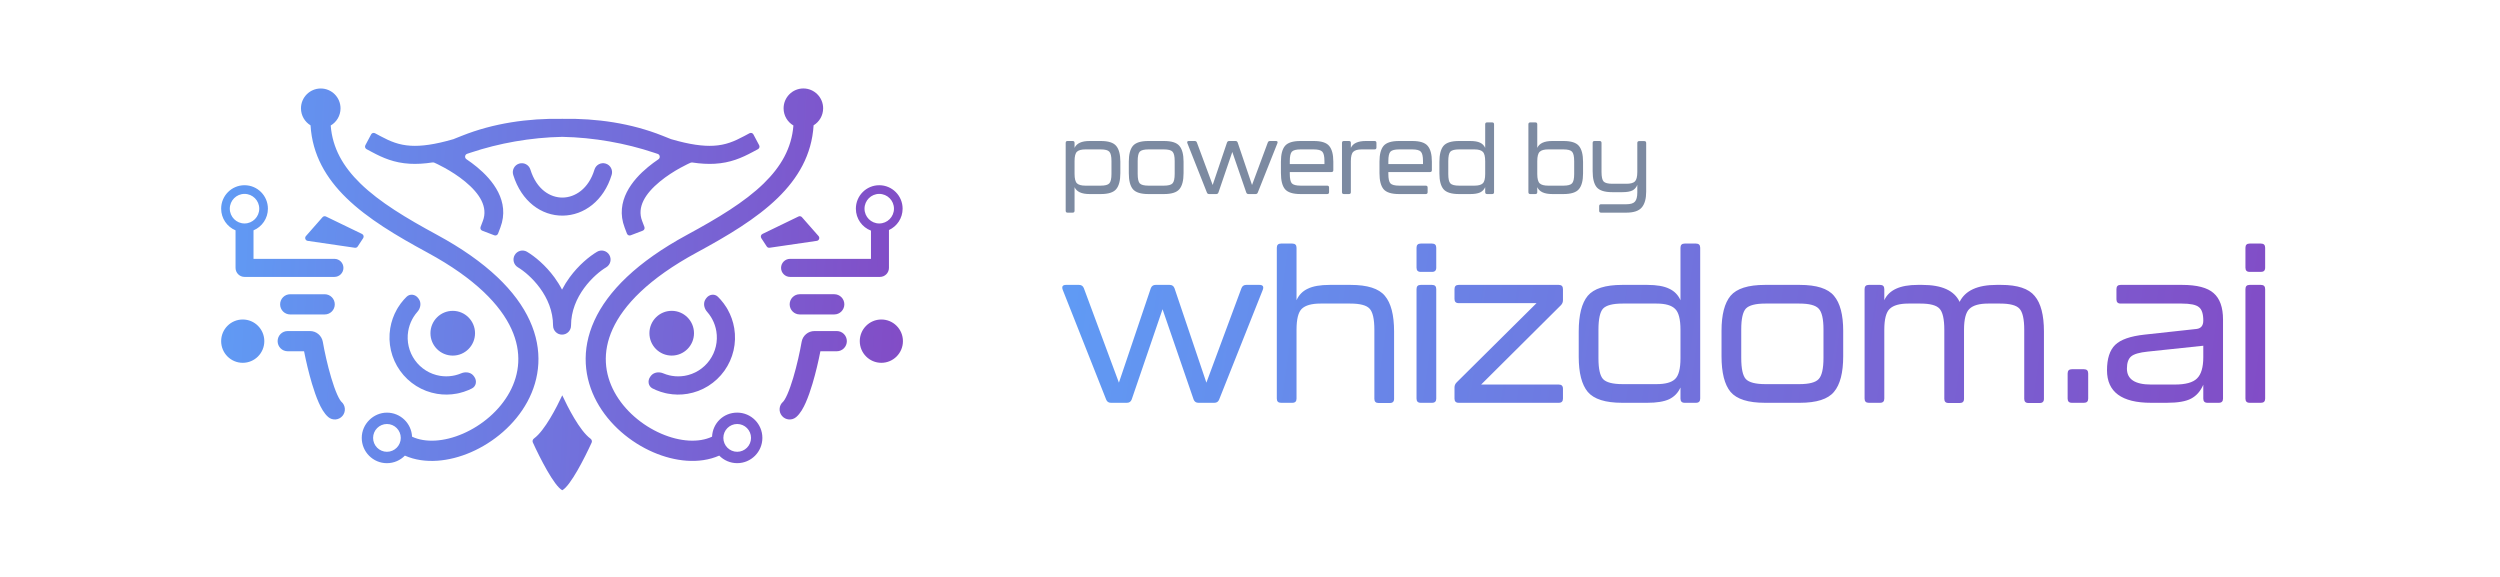
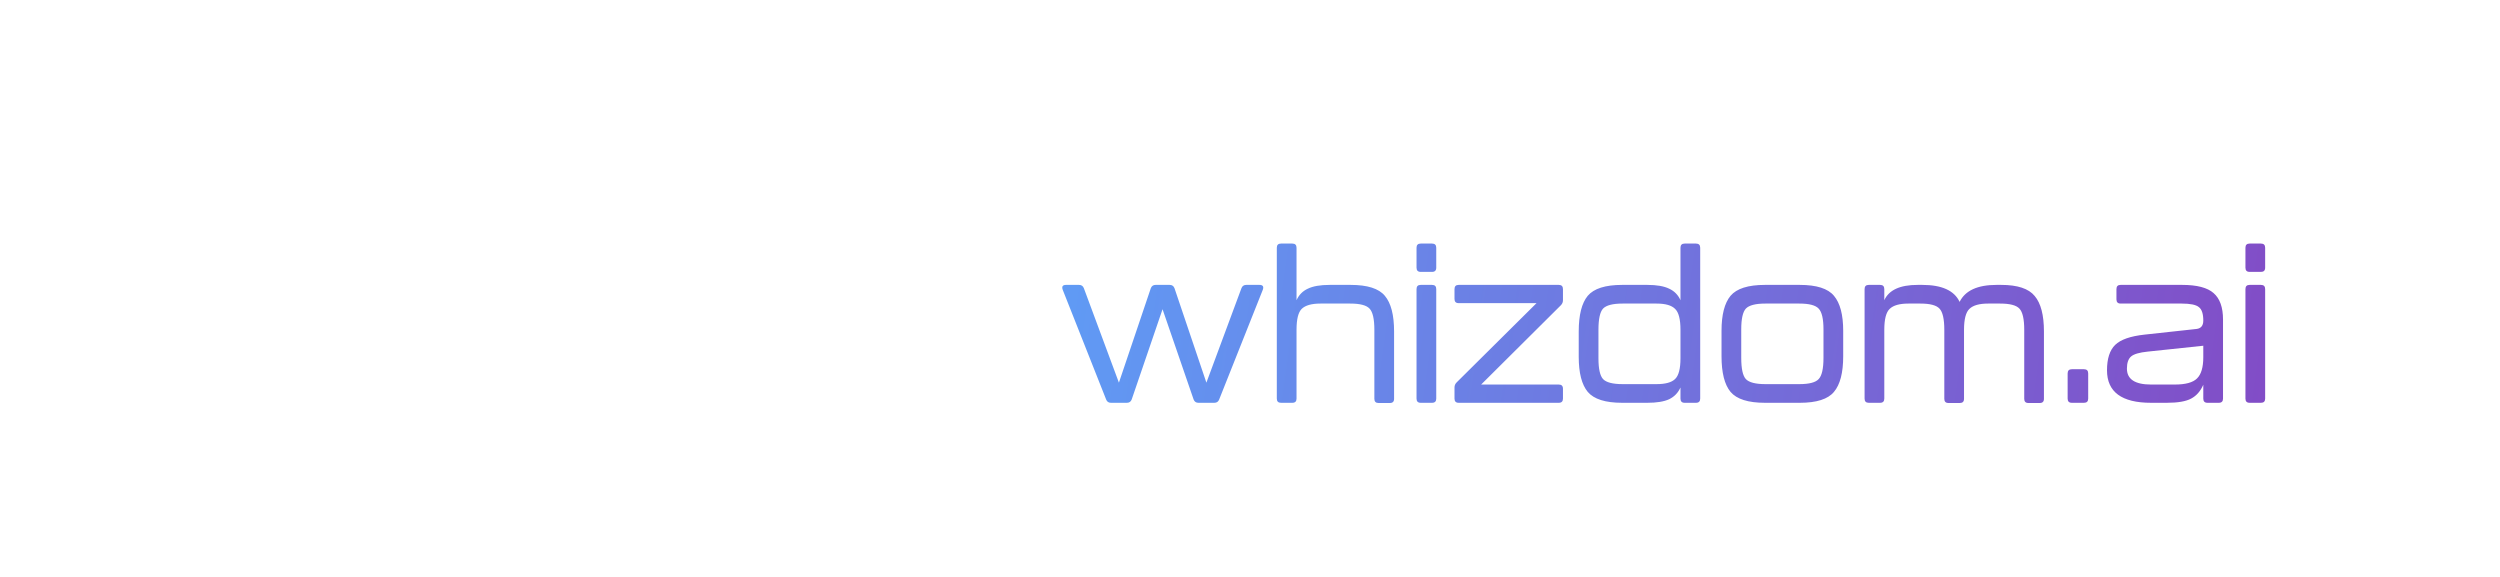
<svg xmlns="http://www.w3.org/2000/svg" width="1300" height="300" viewBox="0 0 1300 300" fill="none">
-   <path fill-rule="evenodd" clip-rule="evenodd" d="M428.032 56.326C428.032 60.069 426.046 63.352 423.068 65.161C422.148 80.492 414.958 92.666 404.438 102.918C393.303 113.769 378.179 122.716 362.265 131.336C337.292 144.871 324.232 158.712 318.589 171.07C313.045 183.223 314.412 194.483 319.517 203.887C324.717 213.463 333.871 221.187 343.794 225.49C353.679 229.776 363.404 230.306 370.268 227.067C370.599 220.105 376.112 214.561 383.341 214.561C390.569 214.561 396.436 220.446 396.436 227.704C396.436 234.963 390.569 240.843 383.341 240.843C379.688 240.843 376.379 239.339 374.002 236.914C363.602 241.493 350.868 240.02 339.634 235.148C327.872 230.043 316.793 220.838 310.325 208.931C303.771 196.865 302.039 182.116 309.074 166.707C316.015 151.5 331.215 136.234 357.293 122.1C373.203 113.476 387.157 105.119 397.149 95.388C406.114 86.652 411.666 77.037 412.573 65.255C409.518 63.464 407.468 60.142 407.468 56.334V56.326C407.468 50.622 412.075 46 417.752 46C423.429 46 428.036 50.622 428.036 56.326H428.032ZM390.535 227.704C390.535 223.715 387.312 220.476 383.341 220.476C379.37 220.476 376.142 223.715 376.142 227.704C376.142 231.693 379.366 234.928 383.341 234.928C387.316 234.928 390.535 231.693 390.535 227.704ZM462.255 119.616C466.445 117.69 469.358 113.447 469.358 108.515C469.358 101.778 463.922 96.315 457.205 96.315C450.488 96.315 445.051 101.778 445.051 108.515C445.051 113.732 448.313 118.186 452.903 119.926V134.602H410.829C408.247 134.602 406.154 136.709 406.154 139.298C406.154 141.887 408.251 143.993 410.829 143.993H457.579C460.162 143.993 462.255 141.887 462.255 139.298V119.616ZM457.205 100.826C461.429 100.826 464.863 104.267 464.863 108.515C464.863 112.758 461.429 116.204 457.205 116.204C452.98 116.204 449.547 112.762 449.547 108.515C449.547 104.267 452.98 100.826 457.205 100.826ZM469.525 177.397C469.525 171.181 464.502 166.137 458.304 166.137C452.107 166.137 447.083 171.177 447.083 177.397C447.083 183.618 452.107 188.662 458.304 188.662C464.502 188.662 469.525 183.613 469.525 177.397ZM435.124 172.145C438.021 172.145 440.363 174.497 440.363 177.396C440.363 180.296 438.021 182.656 435.124 182.656H426.602C425.64 187.601 424.209 193.817 422.49 199.542C421.449 203.036 420.263 206.465 418.983 209.355C417.801 212.031 416.202 215.016 414.019 216.877C411.819 218.759 408.514 218.496 406.64 216.287C404.762 214.077 405.024 210.76 407.229 208.877C407.229 208.877 407.31 208.804 407.452 208.623C407.598 208.446 407.779 208.192 407.989 207.852C408.423 207.158 408.901 206.237 409.416 205.078C410.448 202.752 411.479 199.792 412.459 196.523C414.41 189.992 416 182.678 416.851 177.763C417.41 174.527 420.207 172.15 423.495 172.15H423.499L435.124 172.145ZM439.057 158.251C439.057 155.348 436.71 152.996 433.818 152.996H415.867C412.975 152.996 410.628 155.348 410.628 158.251C410.628 161.155 412.975 163.511 415.867 163.511H433.818C436.706 163.511 439.057 161.155 439.057 158.251ZM424.744 125.241C425.921 125.073 426.433 123.655 425.651 122.764L417.004 112.933C416.561 112.429 415.831 112.279 415.229 112.572L396.47 121.657C395.662 122.049 395.378 123.074 395.873 123.832L398.713 128.174H398.718C399.036 128.661 399.612 128.915 400.187 128.833L424.744 125.241ZM394.772 75.535C395.159 76.267 394.884 77.172 394.153 77.564L391.351 79.063C385.704 82.083 379.825 84.689 371.647 85.154C368.161 85.348 364.332 85.154 359.987 84.495C359.614 84.439 359.235 84.534 358.892 84.71C358.814 84.751 358.736 84.786 358.657 84.823L358.591 84.853H358.586L358.561 84.861L358.531 84.874L358.458 84.908C358.41 84.93 358.35 84.958 358.277 84.99C358.049 85.09 357.71 85.253 357.271 85.469C356.39 85.895 355.123 86.537 353.623 87.368C350.602 89.048 346.721 91.456 343.115 94.429C335.47 100.731 331.168 107.692 333.892 114.856L335.096 118.018C335.392 118.789 335.001 119.655 334.232 119.952L327.94 122.36C327.171 122.657 326.307 122.265 326.011 121.49L324.812 118.332C319.603 104.625 328.955 93.472 336.944 86.882C338.749 85.387 340.592 84.034 342.38 82.828C343.455 82.1 343.227 80.416 341.998 80.024C341.34 79.808 340.67 79.588 339.991 79.36C325.332 74.467 308.876 71.481 292.382 71.163C275.879 71.481 259.428 74.467 244.769 79.36H244.778C244.15 79.571 243.531 79.778 242.921 79.972C241.688 80.373 241.468 82.057 242.538 82.781C244.343 84 246.217 85.37 248.052 86.882C256.042 93.472 265.389 104.629 260.184 118.332L258.981 121.49C258.689 122.265 257.821 122.657 257.051 122.36L250.76 119.952C249.991 119.659 249.604 118.789 249.9 118.013L251.099 114.856C253.815 107.692 249.518 100.735 241.877 94.429C238.271 91.456 234.386 89.048 231.365 87.368C229.869 86.537 228.597 85.895 227.72 85.464C227.278 85.253 226.938 85.094 226.71 84.99C226.655 84.965 226.608 84.944 226.569 84.926L226.511 84.9C226.49 84.89 226.472 84.882 226.457 84.874L226.435 84.865L226.397 84.848C226.312 84.814 226.233 84.773 226.152 84.731L226.152 84.731C226.122 84.716 226.092 84.7 226.062 84.685C225.718 84.504 225.331 84.405 224.944 84.465C220.522 85.145 216.641 85.344 213.109 85.15C204.93 84.689 199.055 82.083 193.404 79.059L190.602 77.56C189.876 77.168 189.592 76.263 189.983 75.531L192.979 69.896C193.365 69.164 194.272 68.888 194.998 69.28L197.805 70.779C202.936 73.528 207.41 75.427 213.633 75.781C219.001 76.086 225.945 75.246 235.907 72.33V72.317V72.308L240.248 70.581C256.514 64.085 274.525 61.47 292.378 61.793C310.226 61.47 328.241 64.085 344.503 70.581L348.839 72.308V72.326H348.844C358.81 75.246 365.751 76.086 371.118 75.781C377.345 75.427 381.819 73.523 386.946 70.779L389.753 69.28C390.479 68.888 391.386 69.164 391.772 69.896L394.768 75.531L394.772 75.535ZM381.441 182.253C382.322 178.463 382.446 174.53 381.81 170.687C381.239 167.245 380.074 163.937 378.363 160.904C378.166 160.551 377.959 160.202 377.745 159.857C376.855 158.432 375.858 157.088 374.749 155.838C374.285 155.313 373.799 154.8 373.297 154.305C371.522 152.564 368.69 153.056 367.246 155.08L366.971 155.464C365.814 157.083 365.918 159.198 366.85 160.934C367.082 161.361 367.362 161.761 367.693 162.132C368.445 162.981 369.128 163.894 369.73 164.867C369.966 165.255 370.189 165.647 370.404 166.048C371.431 167.978 372.136 170.067 372.497 172.238C372.927 174.848 372.841 177.528 372.244 180.104C371.646 182.688 370.546 185.127 369.008 187.28C367.473 189.434 365.527 191.261 363.288 192.665C361.044 194.065 358.547 195.008 355.947 195.444H355.934L355.947 195.435C353.79 195.792 351.589 195.797 349.436 195.448C348.989 195.375 348.542 195.284 348.104 195.185C346.995 194.922 345.912 194.573 344.868 194.13C344.417 193.94 343.944 193.807 343.471 193.725C341.533 193.393 339.505 193.979 338.349 195.603L338.078 195.982C336.638 198.007 337.089 200.854 339.303 201.978C339.93 202.297 340.566 202.594 341.215 202.87C342.749 203.521 344.344 204.037 345.972 204.417C346.368 204.507 346.755 204.593 347.154 204.666C350.562 205.317 354.065 205.36 357.494 204.787C361.319 204.154 364.985 202.767 368.277 200.708C371.569 198.649 374.431 195.956 376.687 192.794C378.944 189.624 380.56 186.044 381.441 182.253ZM349.291 161.631C355.69 161.631 360.881 166.847 360.881 173.27C360.881 179.693 355.69 184.905 349.291 184.905C342.892 184.905 337.696 179.697 337.696 173.27C337.696 166.843 342.887 161.631 349.291 161.631ZM318.072 90.916C318.825 88.435 317.428 85.816 314.961 85.062C312.49 84.308 309.877 85.708 309.125 88.185C306.087 98.213 299.013 102.668 292.558 102.736C286.163 102.801 279.02 98.571 275.806 88.168H275.801C275.036 85.695 272.419 84.308 269.952 85.075C267.485 85.837 266.106 88.469 266.871 90.946C271.134 104.752 281.564 112.244 292.657 112.123C303.693 112.007 314.003 104.352 318.072 90.916ZM316.856 132.583C318.167 134.814 317.432 137.692 315.21 139.01C312.305 140.733 307.642 144.468 303.744 149.796C299.876 155.09 296.937 161.711 296.937 169.315C296.937 171.904 294.84 174.006 292.261 174.006C289.682 174.006 287.59 171.904 287.59 169.315C287.59 161.716 284.65 155.095 280.782 149.796C276.889 144.472 272.23 140.737 269.32 139.01C267.094 137.692 266.359 134.814 267.67 132.583C268.99 130.356 271.852 129.615 274.074 130.933H274.056C278.01 133.276 283.636 137.86 288.312 144.252C289.725 146.186 291.071 148.314 292.257 150.61C293.447 148.31 294.788 146.186 296.202 144.252C300.882 137.855 306.503 133.276 310.453 130.933C312.675 129.61 315.545 130.351 316.856 132.583ZM307.663 230.132C307.994 229.404 307.685 228.555 307.04 228.09C301.44 224.006 295.2 211.63 292.377 205.565C289.54 211.608 283.296 223.928 277.687 227.999C277.038 228.469 276.733 229.322 277.064 230.05C280.743 238.101 288.118 252.665 292.377 254.927C296.627 252.652 303.989 238.196 307.663 230.132ZM275.467 166.714C282.506 182.119 280.77 196.873 274.216 208.943C267.748 220.845 256.669 230.051 244.907 235.155C233.677 240.027 220.939 241.505 210.539 236.921C208.162 239.347 204.857 240.854 201.2 240.854C193.972 240.854 188.11 234.97 188.11 227.712C188.11 220.453 194.182 214.573 201.2 214.573C208.218 214.573 213.947 220.113 214.273 227.074C221.137 230.313 230.867 229.784 240.751 225.497C250.67 221.194 259.824 213.466 265.024 203.898C270.134 194.49 271.5 183.23 265.952 171.078C260.309 158.719 247.249 144.878 222.28 131.348C206.366 122.724 191.243 113.781 180.108 102.93C169.587 92.677 162.402 80.499 161.478 65.172H161.469C158.495 63.367 156.505 60.085 156.505 56.342C156.505 50.638 161.108 46.016 166.789 46.016C172.471 46.016 177.074 50.638 177.074 56.346C177.074 60.154 175.019 63.475 171.968 65.263C172.879 77.044 178.427 86.664 187.392 95.4C197.38 105.127 211.334 113.484 227.248 122.108C253.33 136.246 268.526 151.512 275.467 166.714ZM208.403 227.707C208.403 223.718 205.18 220.479 201.209 220.479C197.238 220.479 194.01 223.718 194.01 227.707C194.01 231.696 197.234 234.931 201.209 234.931C205.184 234.931 208.403 231.692 208.403 227.707ZM245.435 201.977C247.644 200.852 248.095 198.005 246.656 195.98L246.38 195.588C245.224 193.968 243.2 193.383 241.262 193.71C240.781 193.792 240.312 193.925 239.861 194.115C238.817 194.554 237.738 194.908 236.629 195.166C236.191 195.269 235.748 195.356 235.306 195.429H235.301C233.148 195.786 230.948 195.782 228.79 195.429C226.19 194.994 223.698 194.055 221.459 192.655C219.22 191.25 217.277 189.428 215.739 187.27C214.204 185.116 213.104 182.682 212.507 180.102C211.909 177.522 211.824 174.851 212.258 172.236C212.614 170.069 213.323 167.976 214.346 166.046C214.557 165.645 214.785 165.253 215.021 164.87C215.623 163.905 216.306 162.987 217.054 162.139C217.38 161.773 217.66 161.363 217.892 160.937C218.829 159.205 218.927 157.094 217.771 155.47L217.496 155.078C216.052 153.054 213.22 152.567 211.445 154.303C210.938 154.794 210.453 155.311 209.984 155.836C208.875 157.086 207.878 158.43 206.993 159.851C206.778 160.196 206.576 160.541 206.374 160.894C204.664 163.922 203.495 167.235 202.923 170.681C202.291 174.523 202.416 178.456 203.293 182.247C204.174 186.038 205.79 189.626 208.046 192.792C210.306 195.959 213.164 198.647 216.456 200.706C219.748 202.765 223.418 204.152 227.243 204.785C230.668 205.358 234.18 205.315 237.588 204.665C237.983 204.587 238.37 204.505 238.765 204.415C240.394 204.031 241.988 203.519 243.518 202.868C244.167 202.593 244.808 202.295 245.435 201.977ZM235.429 161.641C241.828 161.641 247.019 166.854 247.019 173.276C247.019 179.699 241.832 184.912 235.429 184.912C229.025 184.912 223.834 179.703 223.834 173.276C223.834 166.849 229.025 161.641 235.429 161.641ZM188.85 123.837C189.344 123.079 189.065 122.054 188.252 121.658L169.489 112.577C168.887 112.284 168.165 112.43 167.718 112.934L159.076 122.765C158.289 123.656 158.805 125.069 159.978 125.242L184.539 128.839C185.115 128.925 185.691 128.662 186.005 128.175L188.845 123.837H188.85ZM177.495 208.877C179.695 210.76 179.957 214.077 178.084 216.287C176.21 218.492 172.905 218.759 170.705 216.877C168.526 215.016 166.931 212.031 165.741 209.355C164.456 206.465 163.278 203.036 162.23 199.542C160.524 193.817 159.084 187.61 158.117 182.656H149.595C146.703 182.656 144.36 180.304 144.36 177.396C144.36 174.489 146.703 172.145 149.595 172.145H161.228C164.512 172.15 167.305 174.523 167.868 177.763C168.719 182.682 170.309 189.996 172.265 196.523C173.24 199.792 174.276 202.756 175.303 205.078C175.819 206.237 176.3 207.158 176.73 207.852C176.945 208.192 177.125 208.446 177.267 208.623C177.409 208.8 177.495 208.877 177.495 208.877ZM178.583 139.298C178.583 136.704 176.486 134.602 173.907 134.602H131.829V119.779C136.222 117.94 139.311 113.585 139.311 108.515C139.311 101.773 133.866 96.315 127.154 96.315C120.441 96.315 115 101.773 115 108.515C115 113.585 118.09 117.94 122.482 119.779V139.298C122.482 141.886 124.575 143.993 127.154 143.993H173.907C176.49 143.993 178.583 141.891 178.583 139.298ZM127.154 100.825C131.387 100.825 134.812 104.267 134.812 108.515C134.812 112.762 131.382 116.204 127.154 116.204C122.925 116.204 119.495 112.762 119.495 108.515C119.495 104.267 122.92 100.825 127.154 100.825ZM168.85 153.007C171.738 153.007 174.084 155.359 174.084 158.262C174.084 161.166 171.742 163.518 168.85 163.518H150.894C148.006 163.518 145.66 161.161 145.66 158.262C145.66 155.363 148.002 153.007 150.894 153.007H168.85ZM137.442 177.397C137.442 171.181 132.418 166.137 126.221 166.137C120.024 166.137 115 171.177 115 177.397C115 183.617 120.024 188.662 126.221 188.662C132.418 188.662 137.442 183.613 137.442 177.397Z" fill="url(#paint0_linear_38_112)" />
  <path d="M577.688 209.454C576.451 209.454 575.615 208.872 575.179 207.708L552.597 150.654C552.015 148.982 552.597 148.145 554.343 148.145H561.106C562.342 148.145 563.179 148.727 563.615 149.891L581.833 198.981L598.415 149.891C598.851 148.727 599.687 148.145 600.924 148.145H608.233C609.469 148.145 610.305 148.727 610.742 149.891L627.323 198.981L645.541 149.891C645.978 148.727 646.814 148.145 648.05 148.145H654.923C656.668 148.145 657.25 148.982 656.668 150.654L633.978 207.708C633.541 208.872 632.705 209.454 631.469 209.454H623.178C621.942 209.454 621.105 208.872 620.669 207.708L604.524 160.8L588.487 207.708C588.051 208.872 587.215 209.454 585.978 209.454H577.688ZM702.342 148.145C711.069 148.145 716.996 150.036 720.123 153.818C723.323 157.6 724.923 163.782 724.923 172.363V207.381C724.923 208.836 724.196 209.563 722.742 209.563H716.851C715.396 209.563 714.669 208.836 714.669 207.381V171.491C714.669 165.891 713.833 162.218 712.16 160.473C710.56 158.727 707.215 157.854 702.124 157.854H686.633C682.051 157.854 678.815 158.763 676.924 160.582C675.106 162.327 674.197 165.963 674.197 171.491V207.272C674.197 208.726 673.47 209.454 672.015 209.454H666.124C664.67 209.454 663.942 208.726 663.942 207.272V128.837C663.942 127.382 664.67 126.655 666.124 126.655H672.015C673.47 126.655 674.197 127.382 674.197 128.837V156.109C675.433 153.345 677.397 151.345 680.088 150.109C682.779 148.8 686.56 148.145 691.433 148.145H702.342ZM738.777 141.382C737.322 141.382 736.595 140.655 736.595 139.2V128.837C736.595 127.382 737.322 126.655 738.777 126.655H744.668C746.122 126.655 746.85 127.382 746.85 128.837V139.2C746.85 140.655 746.122 141.382 744.668 141.382H738.777ZM738.777 209.454C737.322 209.454 736.595 208.726 736.595 207.272V150.327C736.595 148.873 737.322 148.145 738.777 148.145H744.668C746.122 148.145 746.85 148.873 746.85 150.327V207.272C746.85 208.726 746.122 209.454 744.668 209.454H738.777ZM758.523 209.454C757.068 209.454 756.341 208.726 756.341 207.272V201.49C756.341 200.472 756.705 199.599 757.432 198.872L798.995 157.636H758.523C757.068 157.636 756.341 156.909 756.341 155.454V150.327C756.341 148.873 757.068 148.145 758.523 148.145H810.559C812.013 148.145 812.74 148.873 812.74 150.327V156.109C812.74 157.127 812.377 158 811.65 158.727L770.196 199.963H810.559C812.013 199.963 812.74 200.69 812.74 202.145V207.272C812.74 208.726 812.013 209.454 810.559 209.454H758.523ZM873.847 128.837C873.847 127.382 874.574 126.655 876.028 126.655H881.919C883.374 126.655 884.101 127.382 884.101 128.837V207.272C884.101 208.726 883.374 209.454 881.919 209.454H876.028C874.574 209.454 873.847 208.726 873.847 207.272V201.49C872.61 204.254 870.647 206.29 867.956 207.599C865.265 208.836 861.483 209.454 856.611 209.454H843.52C834.793 209.454 828.829 207.563 825.629 203.781C822.502 199.999 820.938 193.927 820.938 185.563V172.363C820.938 163.782 822.502 157.6 825.629 153.818C828.829 150.036 834.793 148.145 843.52 148.145H856.611C861.483 148.145 865.265 148.8 867.956 150.109C870.647 151.345 872.61 153.345 873.847 156.109V128.837ZM861.41 199.745C865.992 199.745 869.192 198.872 871.01 197.127C872.901 195.381 873.847 191.781 873.847 186.327V171.491C873.847 165.963 872.901 162.327 871.01 160.582C869.192 158.763 865.992 157.854 861.41 157.854H843.738C838.647 157.854 835.265 158.727 833.593 160.473C831.993 162.218 831.193 165.891 831.193 171.491V186.327C831.193 191.781 831.993 195.381 833.593 197.127C835.265 198.872 838.647 199.745 843.738 199.745H861.41ZM917.773 209.454C909.046 209.454 903.082 207.563 899.882 203.781C896.755 199.999 895.192 193.818 895.192 185.236V172.036C895.192 163.672 896.755 157.6 899.882 153.818C903.082 150.036 909.046 148.145 917.773 148.145H935.882C944.609 148.145 950.536 150.036 953.663 153.818C956.863 157.6 958.463 163.672 958.463 172.036V185.236C958.463 193.818 956.863 199.999 953.663 203.781C950.536 207.563 944.609 209.454 935.882 209.454H917.773ZM917.991 199.745H935.664C940.755 199.745 944.1 198.872 945.7 197.127C947.373 195.381 948.209 191.708 948.209 186.109V171.272C948.209 165.818 947.373 162.218 945.7 160.473C944.1 158.727 940.755 157.854 935.664 157.854H917.991C912.9 157.854 909.519 158.727 907.846 160.473C906.246 162.218 905.446 165.818 905.446 171.272V186.109C905.446 191.708 906.246 195.381 907.846 197.127C909.519 198.872 912.9 199.745 917.991 199.745ZM1040.6 148.145C1049.11 148.145 1054.93 150.073 1058.05 153.927C1061.25 157.709 1062.85 163.854 1062.85 172.363V207.381C1062.85 208.836 1062.13 209.563 1060.67 209.563H1054.78C1053.33 209.563 1052.6 208.836 1052.6 207.381V171.491C1052.6 165.891 1051.76 162.218 1050.09 160.473C1048.49 158.727 1045.14 157.854 1040.05 157.854H1033.84C1029.25 157.854 1026.02 158.763 1024.13 160.582C1022.24 162.327 1021.29 165.963 1021.29 171.491V207.381C1021.29 208.836 1020.56 209.563 1019.11 209.563H1013.22C1011.76 209.563 1011.04 208.836 1011.04 207.381V171.491C1011.04 165.891 1010.2 162.218 1008.53 160.473C1006.93 158.727 1003.62 157.854 998.6 157.854H992.382C987.8 157.854 984.564 158.763 982.673 160.582C980.782 162.327 979.836 165.963 979.836 171.491V207.272C979.836 208.726 979.109 209.454 977.655 209.454H971.764C970.309 209.454 969.582 208.726 969.582 207.272V150.327C969.582 148.873 970.309 148.145 971.764 148.145H977.655C979.109 148.145 979.836 148.873 979.836 150.327V156.109C982.236 150.8 988.018 148.145 997.182 148.145H999.582C1009.76 148.145 1016.24 151.091 1019 156.982C1021.91 151.091 1028.31 148.145 1038.2 148.145H1040.6ZM1077.35 209.454C1075.9 209.454 1075.17 208.726 1075.17 207.272V194.181C1075.17 192.727 1075.9 191.999 1077.35 191.999H1083.68C1085.13 191.999 1085.86 192.727 1085.86 194.181V207.272C1085.86 208.726 1085.13 209.454 1083.68 209.454H1077.35ZM1118.55 209.454C1103.28 209.454 1095.64 203.817 1095.64 192.545C1095.64 186.509 1097.06 182.109 1099.89 179.345C1102.73 176.581 1107.82 174.8 1115.17 174L1142.22 171.054C1144.55 170.763 1145.71 169.309 1145.71 166.691C1145.71 163.2 1144.95 160.873 1143.42 159.709C1141.97 158.473 1138.98 157.854 1134.48 157.854H1102.73C1101.28 157.854 1100.55 157.127 1100.55 155.673V150.327C1100.55 148.873 1101.28 148.145 1102.73 148.145H1134.69C1142.4 148.145 1147.86 149.564 1151.06 152.4C1154.33 155.236 1155.97 159.818 1155.97 166.145V207.272C1155.97 208.726 1155.24 209.454 1153.78 209.454H1147.89C1146.44 209.454 1145.71 208.726 1145.71 207.272V200.072C1144.26 203.417 1142.15 205.817 1139.38 207.272C1136.69 208.726 1132.48 209.454 1126.73 209.454H1118.55ZM1118.55 199.963H1130.88C1136.48 199.963 1140.33 198.908 1142.44 196.799C1144.62 194.69 1145.71 191.018 1145.71 185.781V179.781L1116.8 182.836C1112.51 183.272 1109.64 184.109 1108.19 185.345C1106.73 186.581 1106 188.69 1106 191.672C1106 197.199 1110.19 199.963 1118.55 199.963ZM1169.81 141.382C1168.35 141.382 1167.63 140.655 1167.63 139.2V128.837C1167.63 127.382 1168.35 126.655 1169.81 126.655H1175.7C1177.15 126.655 1177.88 127.382 1177.88 128.837V139.2C1177.88 140.655 1177.15 141.382 1175.7 141.382H1169.81ZM1169.81 209.454C1168.35 209.454 1167.63 208.726 1167.63 207.272V150.327C1167.63 148.873 1168.35 148.145 1169.81 148.145H1175.7C1177.15 148.145 1177.88 148.873 1177.88 150.327V207.272C1177.88 208.726 1177.15 209.454 1175.7 209.454H1169.81Z" fill="url(#paint1_linear_38_112)" />
-   <path d="M572.417 73.32C576.344 73.32 579.012 74.171 580.419 75.873C581.859 77.575 582.579 80.307 582.579 84.071V90.011C582.579 93.873 581.859 96.654 580.419 98.356C579.012 100.058 576.344 100.909 572.417 100.909H566.575C562.452 100.909 559.85 99.714 558.77 97.325V109.598C558.77 110.252 558.443 110.58 557.788 110.58H555.137C554.483 110.58 554.156 110.252 554.156 109.598V74.302C554.156 73.647 554.483 73.32 555.137 73.32H557.788C558.443 73.32 558.77 73.647 558.77 74.302V76.904C559.85 74.515 562.452 73.32 566.575 73.32H572.417ZM577.964 90.404V83.727C577.964 81.273 577.588 79.653 576.835 78.867C576.115 78.082 574.626 77.689 572.368 77.689H564.415C562.354 77.689 560.897 78.082 560.046 78.867C559.195 79.653 558.77 81.273 558.77 83.727V90.404C558.77 92.891 559.195 94.544 560.046 95.362C560.897 96.147 562.354 96.54 564.415 96.54H572.368C574.626 96.54 576.115 96.147 576.835 95.362C577.588 94.576 577.964 92.924 577.964 90.404ZM597.142 100.909C593.215 100.909 590.531 100.058 589.091 98.356C587.684 96.654 586.98 93.873 586.98 90.011V84.071C586.98 80.307 587.684 77.575 589.091 75.873C590.531 74.171 593.215 73.32 597.142 73.32H605.291C609.218 73.32 611.886 74.171 613.293 75.873C614.733 77.575 615.453 80.307 615.453 84.071V90.011C615.453 93.873 614.733 96.654 613.293 98.356C611.886 100.058 609.218 100.909 605.291 100.909H597.142ZM597.24 96.54H605.193C607.484 96.54 608.989 96.147 609.709 95.362C610.462 94.576 610.838 92.924 610.838 90.404V83.727C610.838 81.273 610.462 79.653 609.709 78.867C608.989 78.082 607.484 77.689 605.193 77.689H597.24C594.949 77.689 593.428 78.082 592.675 78.867C591.955 79.653 591.595 81.273 591.595 83.727V90.404C591.595 92.924 591.955 94.576 592.675 95.362C593.428 96.147 594.949 96.54 597.24 96.54ZM628.719 100.909C628.163 100.909 627.787 100.647 627.59 100.124L617.429 74.449C617.167 73.697 617.429 73.32 618.214 73.32H621.258C621.814 73.32 622.19 73.582 622.387 74.106L630.585 96.196L638.047 74.106C638.243 73.582 638.619 73.32 639.176 73.32H642.465C643.021 73.32 643.397 73.582 643.594 74.106L651.055 96.196L659.254 74.106C659.45 73.582 659.826 73.32 660.383 73.32H663.475C664.261 73.32 664.523 73.697 664.261 74.449L654.05 100.124C653.854 100.647 653.477 100.909 652.921 100.909H649.19C648.634 100.909 648.257 100.647 648.061 100.124L640.796 79.015L633.579 100.124C633.383 100.647 633.007 100.909 632.45 100.909H628.719ZM676.243 100.909C672.315 100.909 669.632 100.058 668.192 98.356C666.785 96.654 666.081 93.873 666.081 90.011V84.071C666.081 80.307 666.785 77.575 668.192 75.873C669.632 74.171 672.315 73.32 676.243 73.32H683.164C687.092 73.32 689.759 74.171 691.166 75.873C692.606 77.575 693.326 80.307 693.326 84.071V88.489C693.326 89.144 692.999 89.471 692.344 89.471H670.695V90.404C670.695 92.924 671.055 94.576 671.775 95.362C672.528 96.147 674.05 96.54 676.341 96.54H690.135C690.79 96.54 691.117 96.867 691.117 97.522V99.927C691.117 100.582 690.79 100.909 690.135 100.909H676.243ZM670.695 85.298H688.712V83.727C688.712 81.273 688.335 79.653 687.582 78.867C686.862 78.082 685.357 77.689 683.066 77.689H676.341C674.05 77.689 672.528 78.082 671.775 78.867C671.055 79.653 670.695 81.273 670.695 83.727V85.298ZM710.251 73.32H714.767C715.421 73.32 715.749 73.647 715.749 74.302V76.707C715.749 77.362 715.421 77.689 714.767 77.689H708.091C706.029 77.689 704.573 78.098 703.722 78.916C702.871 79.702 702.445 81.338 702.445 83.826V99.927C702.445 100.582 702.118 100.909 701.463 100.909H698.813C698.158 100.909 697.831 100.582 697.831 99.927V74.302C697.831 73.647 698.158 73.32 698.813 73.32H701.463C702.118 73.32 702.445 73.647 702.445 74.302V76.904C703.525 74.515 706.127 73.32 710.251 73.32ZM727.49 100.909C723.563 100.909 720.879 100.058 719.439 98.356C718.032 96.654 717.328 93.873 717.328 90.011V84.071C717.328 80.307 718.032 77.575 719.439 75.873C720.879 74.171 723.563 73.32 727.49 73.32H734.412C738.339 73.32 741.006 74.171 742.414 75.873C743.854 77.575 744.574 80.307 744.574 84.071V88.489C744.574 89.144 744.246 89.471 743.592 89.471H721.943V90.404C721.943 92.924 722.303 94.576 723.023 95.362C723.776 96.147 725.297 96.54 727.588 96.54H741.383C742.037 96.54 742.364 96.867 742.364 97.522V99.927C742.364 100.582 742.037 100.909 741.383 100.909H727.49ZM721.943 85.298H739.959V83.727C739.959 81.273 739.583 79.653 738.83 78.867C738.11 78.082 736.605 77.689 734.314 77.689H727.588C725.297 77.689 723.776 78.082 723.023 78.867C722.303 79.653 721.943 81.273 721.943 83.727V85.298ZM772.298 64.631C772.298 63.977 772.625 63.65 773.28 63.65H775.931C776.585 63.65 776.913 63.977 776.913 64.631V99.927C776.913 100.582 776.585 100.909 775.931 100.909H773.28C772.625 100.909 772.298 100.582 772.298 99.927V97.325C771.742 98.569 770.858 99.485 769.647 100.074C768.436 100.631 766.734 100.909 764.542 100.909H758.651C754.724 100.909 752.04 100.058 750.6 98.356C749.193 96.654 748.489 93.922 748.489 90.158V84.218C748.489 80.356 749.193 77.575 750.6 75.873C752.04 74.171 754.724 73.32 758.651 73.32H764.542C766.734 73.32 768.436 73.615 769.647 74.204C770.858 74.76 771.742 75.66 772.298 76.904V64.631ZM766.702 96.54C768.764 96.54 770.204 96.147 771.022 95.362C771.873 94.576 772.298 92.956 772.298 90.502V83.826C772.298 81.338 771.873 79.702 771.022 78.916C770.204 78.098 768.764 77.689 766.702 77.689H758.749C756.458 77.689 754.936 78.082 754.184 78.867C753.464 79.653 753.104 81.306 753.104 83.826V90.502C753.104 92.956 753.464 94.576 754.184 95.362C754.936 96.147 756.458 96.54 758.749 96.54H766.702ZM813.026 73.32C816.954 73.32 819.621 74.171 821.028 75.873C822.468 77.575 823.188 80.356 823.188 84.218V90.158C823.188 93.922 822.468 96.654 821.028 98.356C819.621 100.058 816.954 100.909 813.026 100.909H807.185C803.061 100.909 800.459 99.714 799.379 97.325V99.927C799.379 100.582 799.052 100.909 798.398 100.909H795.747C795.092 100.909 794.765 100.582 794.765 99.927V64.631C794.765 63.977 795.092 63.65 795.747 63.65H798.398C799.052 63.65 799.379 63.977 799.379 64.631V76.904C800.459 74.515 803.061 73.32 807.185 73.32H813.026ZM818.574 90.502V83.826C818.574 81.306 818.197 79.653 817.445 78.867C816.725 78.082 815.236 77.689 812.977 77.689H805.025C802.963 77.689 801.507 78.098 800.656 78.916C799.805 79.702 799.379 81.338 799.379 83.826V90.502C799.379 92.956 799.805 94.576 800.656 95.362C801.507 96.147 802.963 96.54 805.025 96.54H812.977C815.236 96.54 816.725 96.147 817.445 95.362C818.197 94.576 818.574 92.956 818.574 90.502ZM832.548 110.58C831.893 110.58 831.566 110.252 831.566 109.598V107.193C831.566 106.538 831.893 106.211 832.548 106.211H845.655C847.88 106.211 849.386 105.753 850.171 104.836C850.989 103.92 851.399 102.333 851.399 100.074V96.098C850.908 97.44 850.057 98.422 848.846 99.043C847.668 99.633 845.933 99.927 843.642 99.927H838.341C834.413 99.927 831.73 99.076 830.29 97.374C828.882 95.673 828.179 92.891 828.179 89.029V74.302C828.179 73.647 828.506 73.32 829.161 73.32H831.812C832.466 73.32 832.793 73.647 832.793 74.302V89.422C832.793 91.942 833.153 93.594 833.873 94.38C834.626 95.165 836.131 95.558 838.39 95.558H845.802C847.864 95.558 849.304 95.165 850.122 94.38C850.973 93.562 851.399 91.909 851.399 89.422V74.351C851.399 73.697 851.726 73.369 852.38 73.369H855.031C855.686 73.369 856.013 73.697 856.013 74.351V99.682C856.013 103.314 855.26 106.031 853.755 107.831C852.249 109.663 849.549 110.58 845.655 110.58H832.548Z" fill="#7C8AA1" />
  <defs>
    <linearGradient id="paint0_linear_38_112" x1="119.911" y1="72.412" x2="474.405" y2="90.149" gradientUnits="userSpaceOnUse">
      <stop stop-color="#609AF4" />
      <stop offset="1" stop-color="#824CC6" />
    </linearGradient>
    <linearGradient id="paint1_linear_38_112" x1="560.126" y1="128.015" x2="1182.03" y2="216.619" gradientUnits="userSpaceOnUse">
      <stop stop-color="#609AF4" />
      <stop offset="1" stop-color="#824CC6" />
    </linearGradient>
  </defs>
</svg>